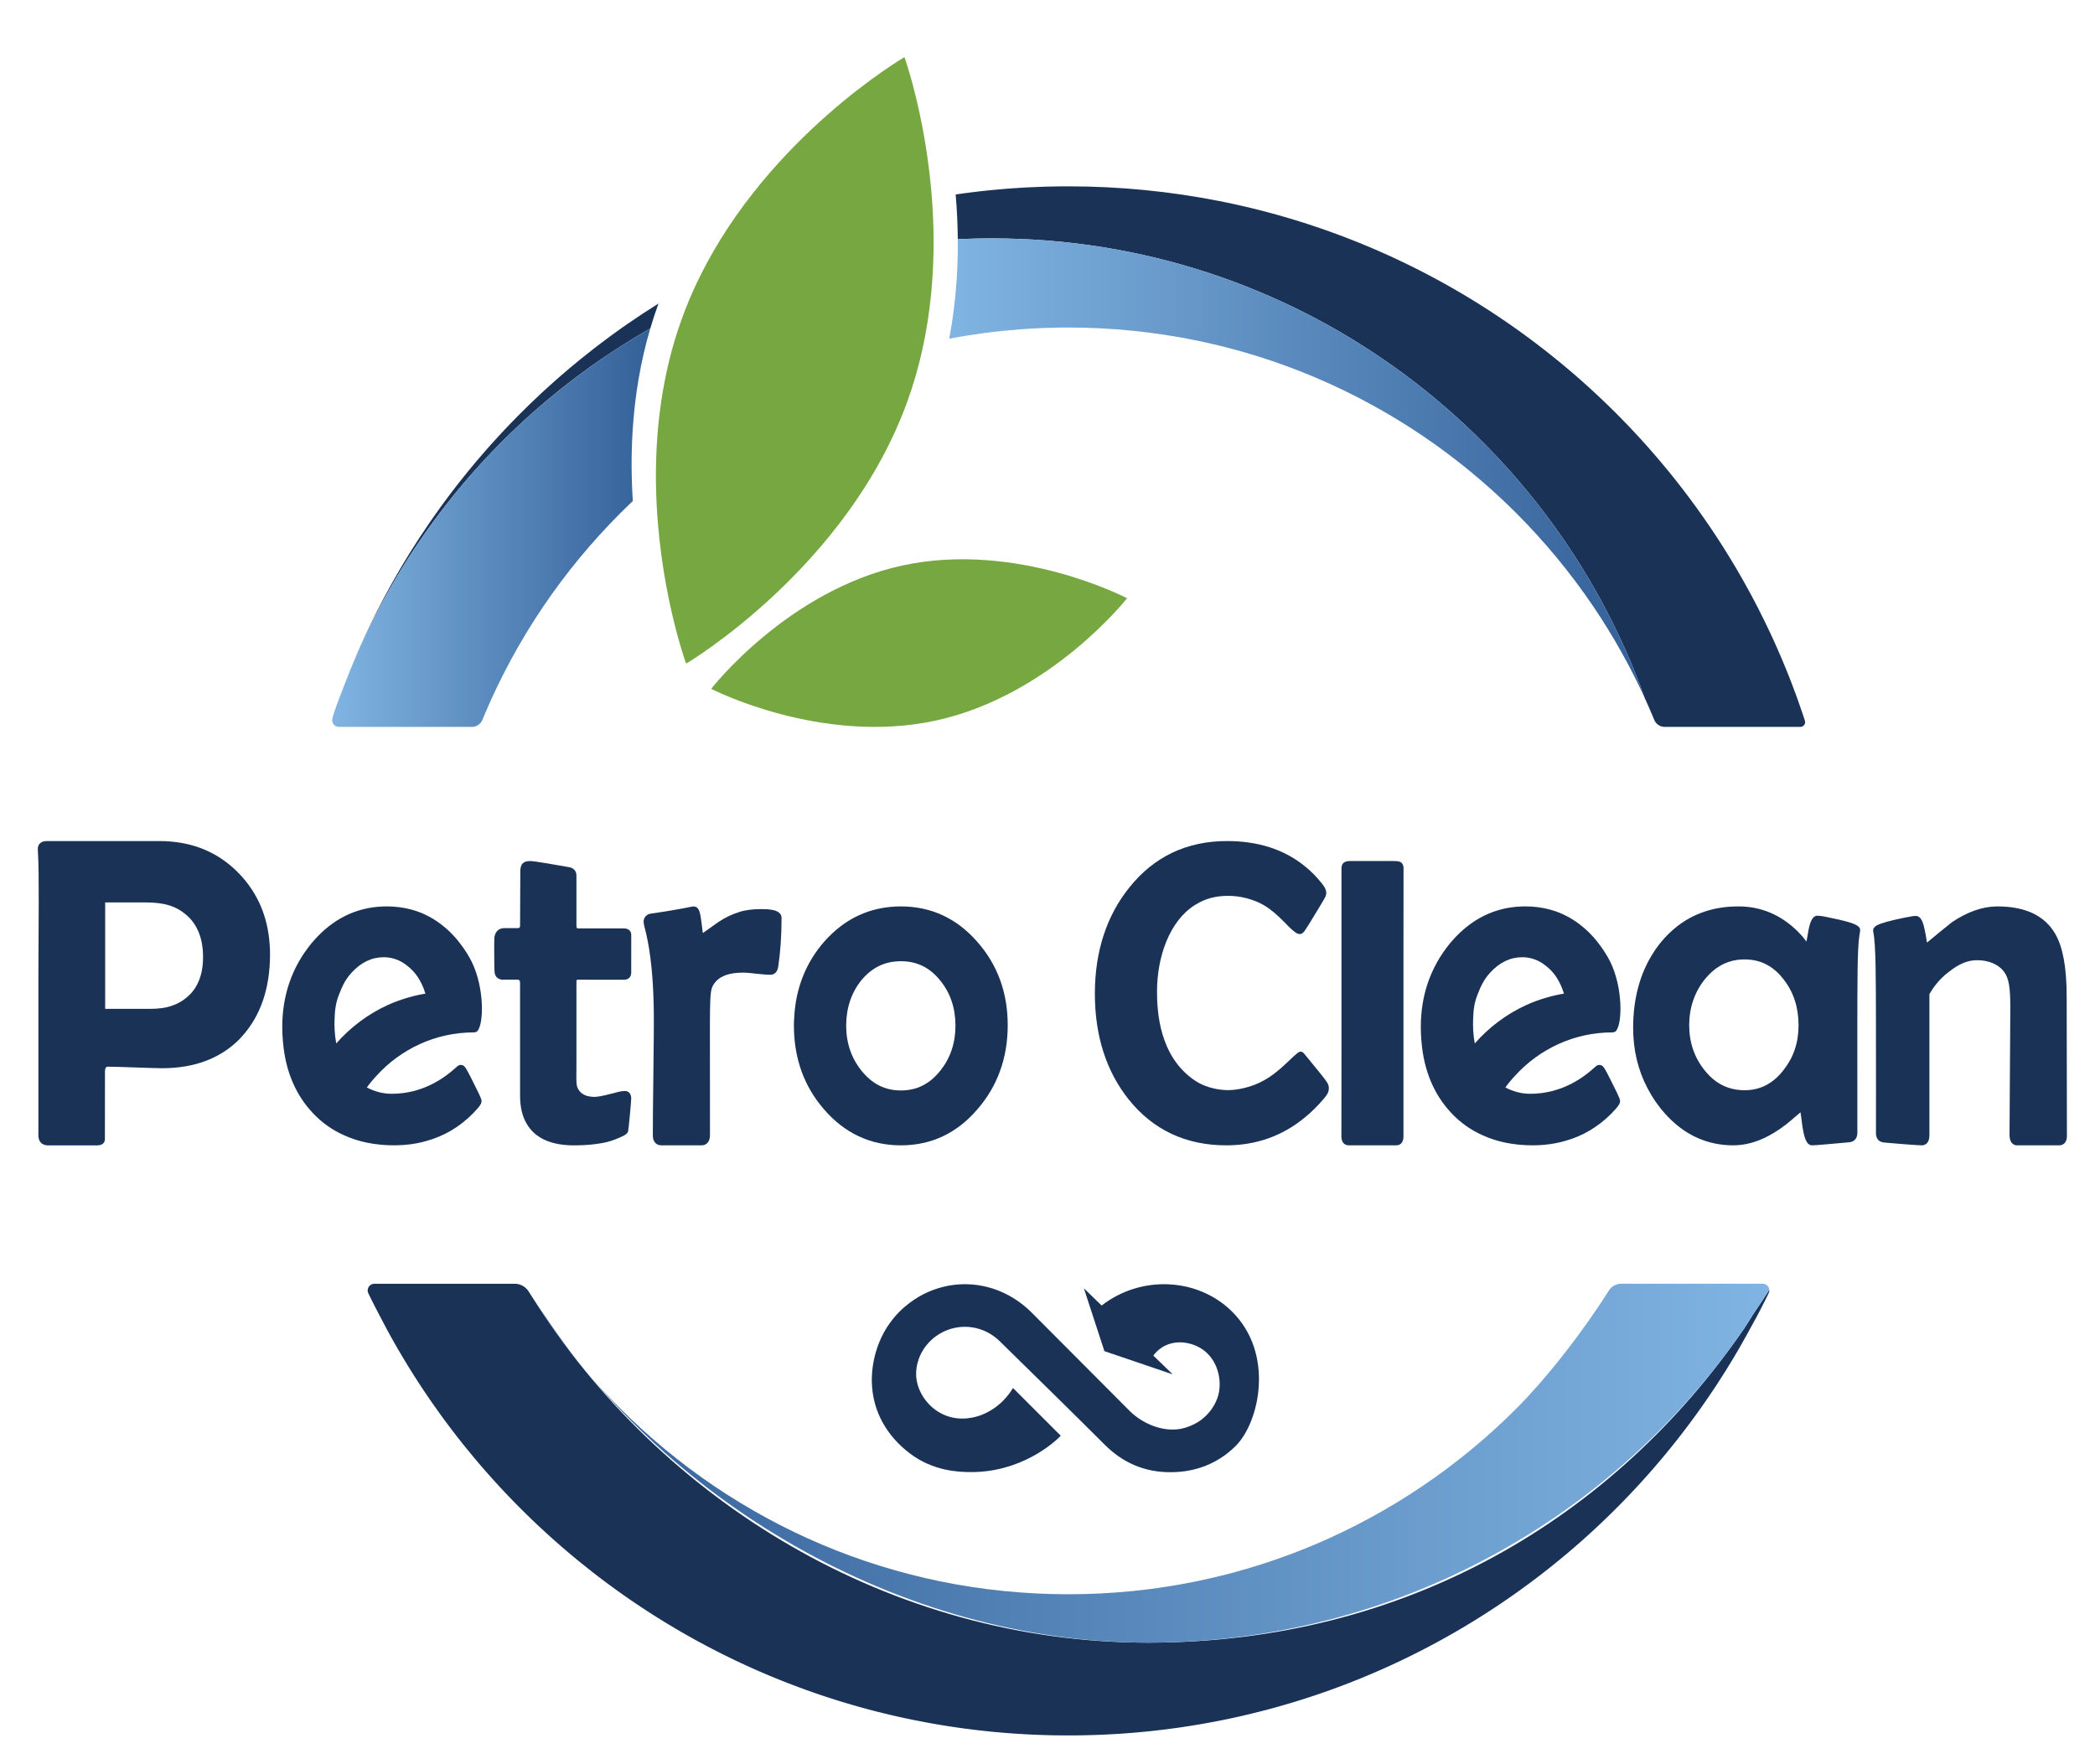
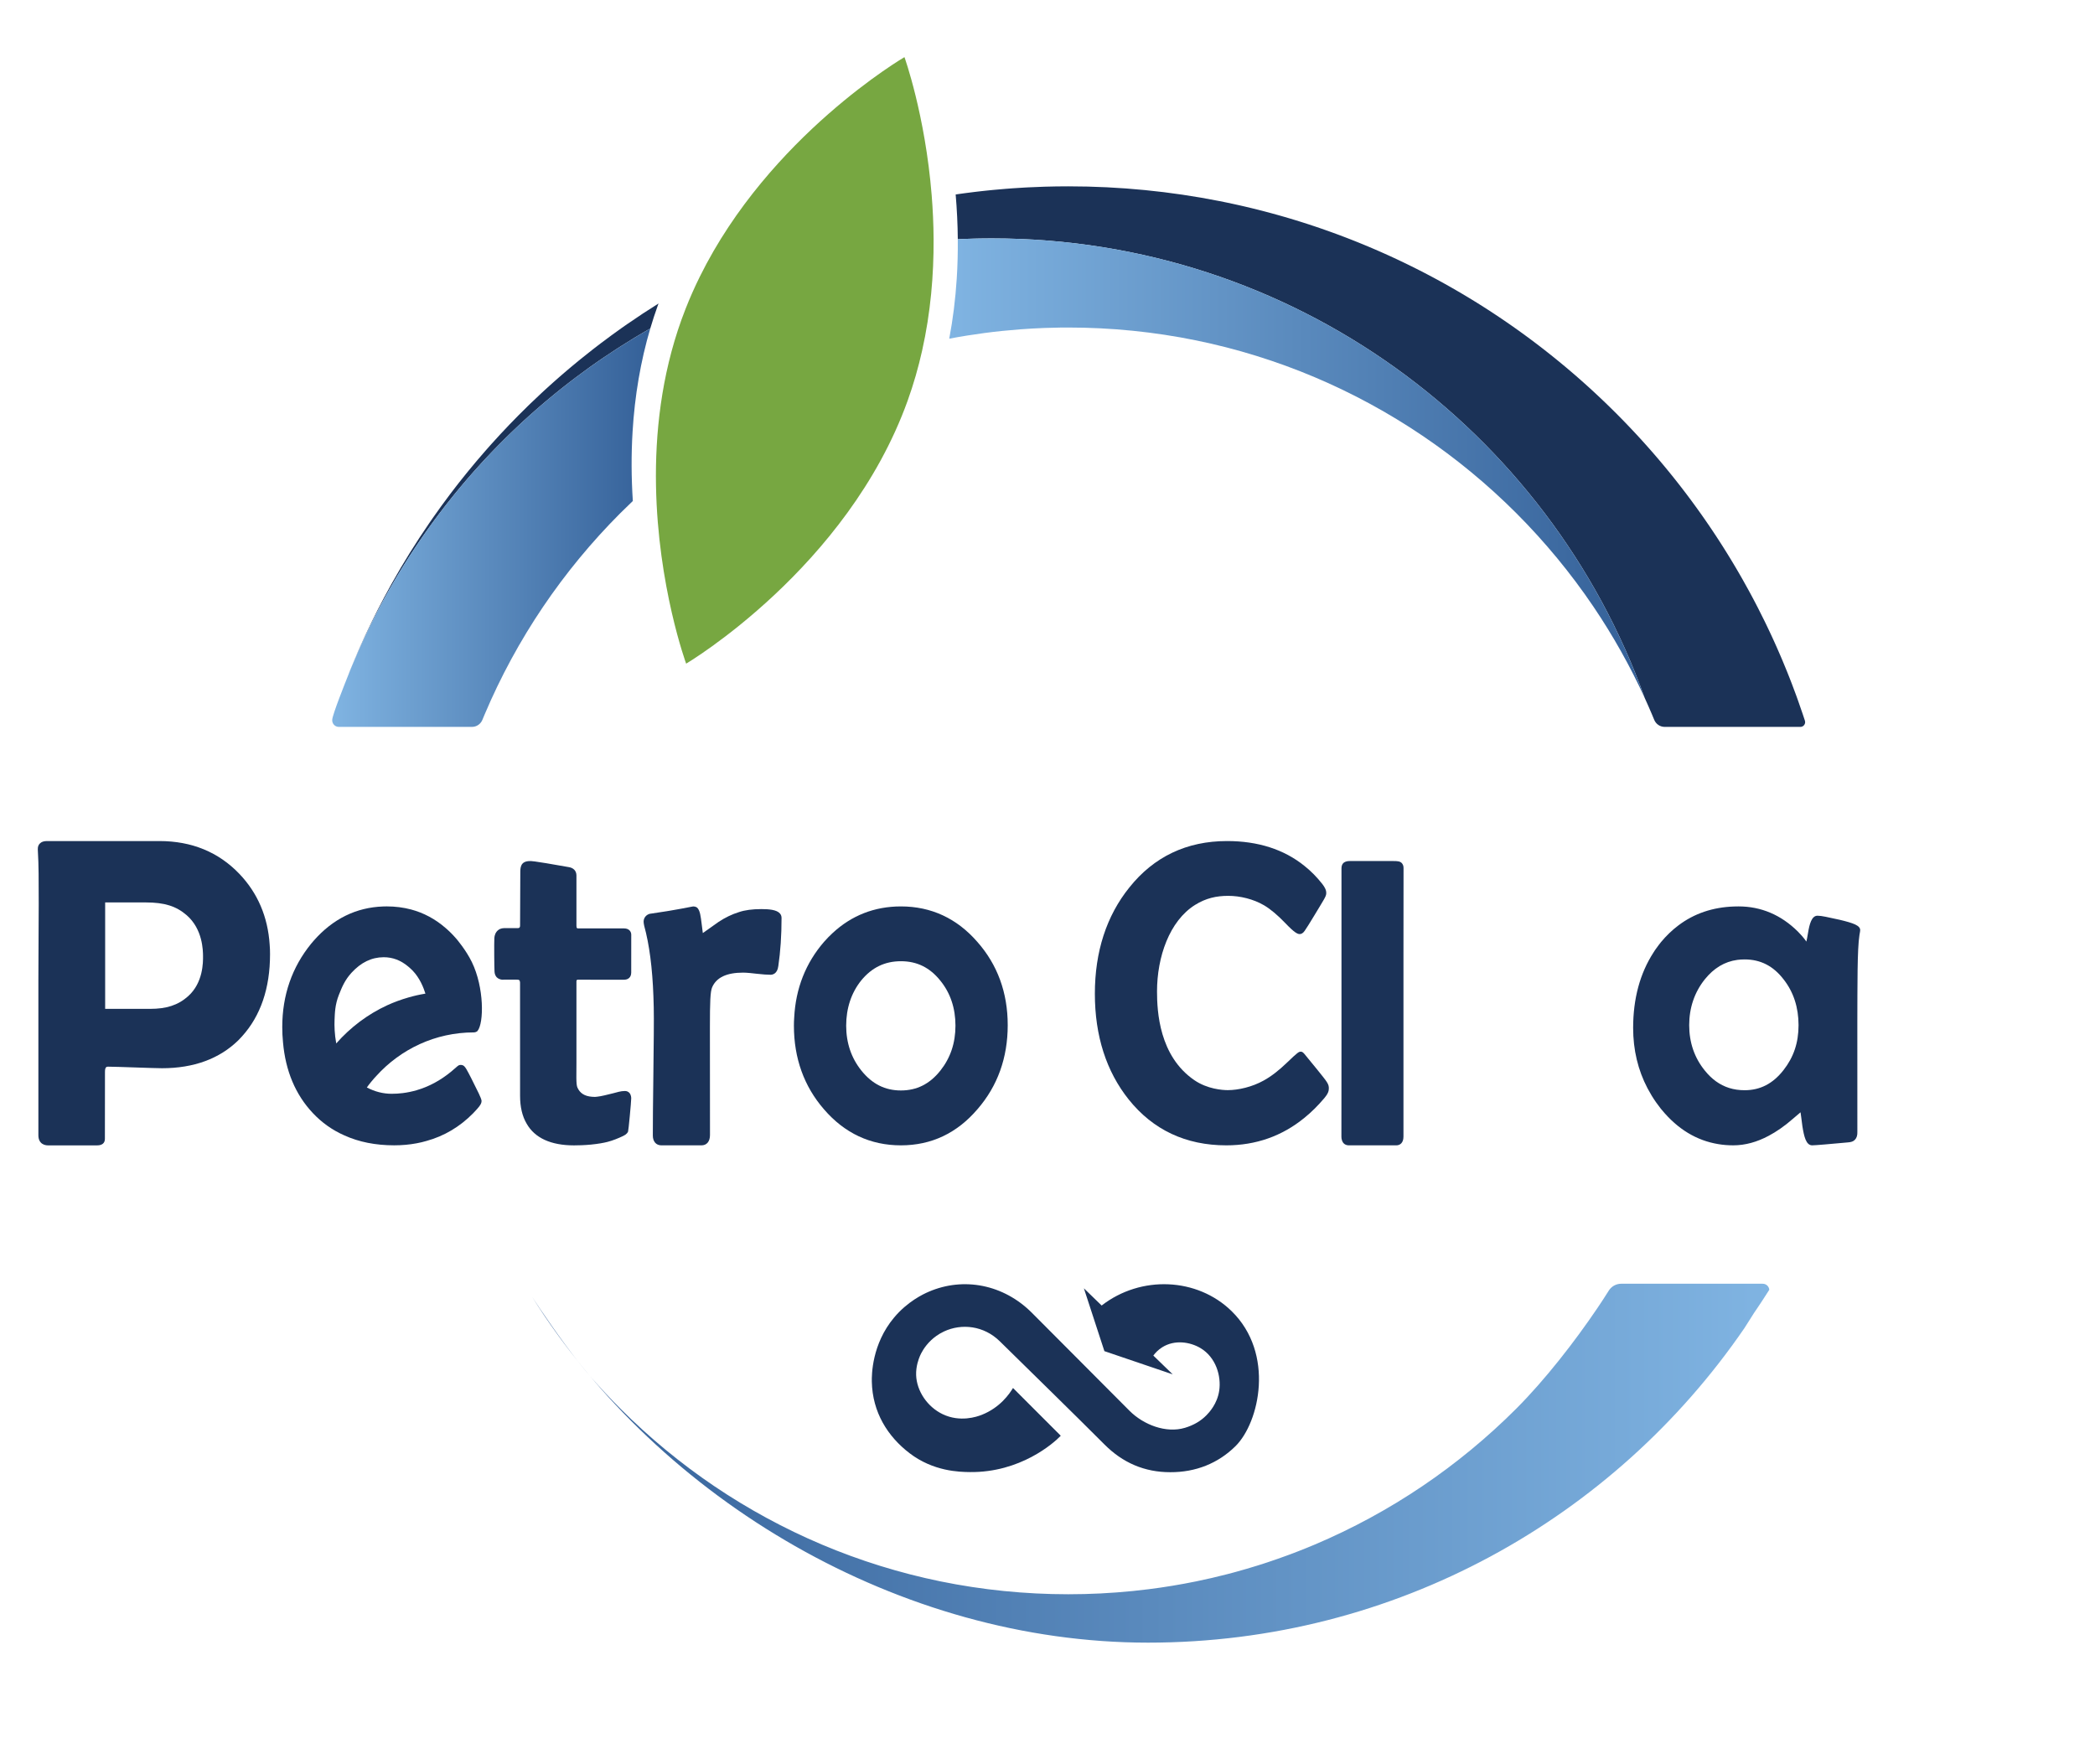
<svg xmlns="http://www.w3.org/2000/svg" xmlns:xlink="http://www.w3.org/1999/xlink" id="Layer_2" data-name="Layer 2" viewBox="0 0 3116.13 2624.24">
  <defs>
    <style>
      .cls-1 {
        filter: url(#drop-shadow-1);
      }

      .cls-2 {
        fill: url(#linear-gradient-3);
      }

      .cls-3 {
        fill: url(#linear-gradient-2);
      }

      .cls-4 {
        fill: #77a741;
      }

      .cls-5 {
        fill: url(#linear-gradient);
      }

      .cls-6 {
        fill: #1b3257;
      }

      .cls-7 {
        fill: #fff;
      }
    </style>
    <filter id="drop-shadow-1" x="-31.38" y="-28.46" width="3201.6" height="2709.6" filterUnits="userSpaceOnUse">
      <feOffset dx="11.34" dy="14.17" />
      <feGaussianBlur result="blur" stdDeviation="14.17" />
      <feFlood flood-color="#0f2436" flood-opacity=".5" />
      <feComposite in2="blur" operator="in" />
      <feComposite in="SourceGraphic" />
    </filter>
    <linearGradient id="linear-gradient" x1="482.78" y1="770.73" x2="955.88" y2="770.73" gradientUnits="userSpaceOnUse">
      <stop offset="0" stop-color="#80b4e2" />
      <stop offset="1" stop-color="#346098" />
    </linearGradient>
    <linearGradient id="linear-gradient-2" x1="1400.57" y1="682.12" x2="2434.97" y2="682.12" gradientUnits="userSpaceOnUse">
      <stop offset="0" stop-color="#80b4e2" />
      <stop offset="1" stop-color="#346098" />
    </linearGradient>
    <linearGradient id="linear-gradient-3" x1="2620.34" y1="2162.18" x2="780.25" y2="2162.18" xlink:href="#linear-gradient-2" />
  </defs>
  <g id="Layer_1-2" data-name="Layer 1">
    <g class="cls-1">
      <path class="cls-7" d="M2974.13,1279.18h-196.04c-68.58-601.41-579.23-1068.6-1199-1068.6-54.97,0-109.07,3.7-162.08,10.81-13.03-97.54-36.56-163.71-37.72-166.92l-19.61-54.47-50.01,29.16c-2.21,1.29-54.99,32.29-120.87,90.14-38.59,33.88-73.95,70.19-105.12,107.92-35.7,43.22-65.96,88.47-90.15,134.69-308.29,171.4-533.63,473.94-600.65,832.24H42.51c-23.48,0-42.51,19.03-42.51,42.51v450.38c0,23.48,19.03,42.51,42.51,42.51h370.52c137.57,515.21,607.49,894.69,1166.06,894.69s1028.49-379.48,1166.06-894.69h328.48c23.48,0,42.51-19.03,42.51-42.51v-265.87c0-78.43-63.58-142-142-142Z" />
      <path class="cls-6" d="M1820.42,1935.87c-50.91-49.64-134.5-53.64-193.15-8.21l-26.43-25.61,30.52,93.47,101.64,34.54-28.87-27.96c3.19-4.29,7.48-8.72,13.22-12.33,18.88-11.86,41.84-7.66,56.62,1.03,23.51,13.82,31.29,41.93,28.2,63.28-2.89,19.96-15.12,32.78-18.99,36.75-8.33,8.54-19.02,14.83-32.01,18.73-28.22,8.44-61.59-4.46-82.46-25.34-48.46-48.48-96.85-97.39-145.33-145.86-41.81-41.8-101.06-53.74-153.44-31.14-8.43,3.64-31.48,14.56-51.45,38.39-33.15,39.55-33.27,85.38-33.07,95.25.9,45.56,23.61,81.58,56.1,106.43,35.58,27.21,74.16,27.93,89.9,28.1,74.63.82,124.22-42.67,135.02-54.04-23.68-23.68-47.35-47.35-71.03-71.03-5.14,8.5-19,29.05-46.49,39.94-7.31,2.9-32.26,11.41-58.17-.99-22.85-10.93-38.6-34.54-39.43-58.06-.46-13.31,3.93-24.53,5.72-28.66,1.42-3.27,6.21-13.58,16.69-23.41,3.94-3.69,10.3-8.81,19.02-12.89,26.28-12.28,59.27-8.72,83.01,14.6,49.63,48.77,106.72,104.48,155.92,153.7,26.93,26.95,59.31,41.07,97.61,41.02,37.82.16,71.08-13.09,97.02-38.69,35.62-35.16,58.87-137.89-5.89-201.03Z" />
      <path class="cls-6" d="M389.77,1390.98v-.1c-2.72-41.43-17.83-76.66-44.9-105.08-30.99-32.51-71-48.98-119.06-48.98H58.47c-4.68,0-8.15,1.15-10.55,3.67-1.52,1.47-3.26,4.19-3.04,8.81l.22,4.72c2.07,31.15.76,109.49.65,188.56v231.77c0,13.95,10.87,15.1,14.02,15.1h73.61c6.85,0,11.31-3.15,11.31-9.65,0-11.12.11-88.72.11-99.73,0-7.66,2.72-7.66,4.78-7.66,12.07,0,67.85,2.31,80.03,2.31,47.19,0,85.46-14.05,113.62-41.64,1.85-1.89,3.7-3.78,5.44-5.77,27.62-30.52,41.64-71.52,41.64-122.07,0-4.82-.11-9.65-.54-14.26ZM268.28,1467.78c-14.98,13.32-32.4,18.64-56.36,18.64-45.25,0-66.85,0-66.85,0,0,0,0-76.06,0-80.02v-78.29h60.19c28.32,0,45.48,5.6,60.85,18.82,24.16,20.78,24.45,52.7,24.53,60.96.08,9.03.37,39.68-22.36,59.89Z" />
      <path class="cls-6" d="M1151.14,1351.25c0,26.03-1.63,50.08-4.79,71.42-1.41,11.73-8.59,13.02-11.63,13.02-4.67,0-11.63-.47-20.77-1.52-3.59-.47-6.85-.82-9.78-1.06-4.13-.35-7.5-.59-10.11-.59-24.57,0-39.69,7.15-46.1,21.7-2.82,6.45-3.37,21.46-3.37,60.04,0,0,.11,146.66.11,159.8,0,9.62-4.78,15.36-12.72,15.36h-59.58c-7.83,0-12.72-5.63-12.72-14.66,0-19,.22-49.09.76-87.44.11-11.02.32-21.34.32-30.84.33-23.22.44-41.75.44-55.35,0-11.61-.22-22.75-.65-33.42-1.52-42.1-6.09-77.28-13.7-104.84-.54-2.7-.87-4.46-.87-5.98,0-5.16,2.83-9.38,7.61-11.37l1.41-.47c8.26-1.17,16.74-2.46,25.33-3.87,1.85-.35,3.7-.59,5.65-.94,11.09-1.88,21.96-3.87,32.51-5.98.87-.23,2.28-.35,3.92.12,1.3.35,2.28.82,2.94,1.29,4.67,3.99,5.55,13.37,6.96,24.28.98,7.62,1.31,10.79,1.74,13.72l23.16-16.42c10-6.68,20.33-11.61,30.66-14.78,8.59-2.93,19.79-4.46,33.16-4.46,11.31,0,22.83.94,27.62,6.45,1.63,1.76,2.5,3.99,2.5,6.8Z" />
      <path class="cls-6" d="M1442.33,1386.76c-30.44-35-68.71-52.72-113.62-52.72-39.14,0-73.39,13.32-101.88,39.85-4.24,3.95-8.48,8.24-12.51,12.87-27.18,31.38-42.18,69.2-44.36,112.66-.32,3.95-.43,7.9-.43,11.97,0,48.43,15.11,90.42,44.79,124.52,30.55,35.45,68.93,53.51,114.38,53.51s83.5-18.17,113.95-53.85c29.79-34.32,44.91-76.43,44.91-124.86s-15.22-89.97-45.23-123.95ZM1387.31,1578.33c-15.77,19.87-35.01,29.46-58.61,29.46s-42.73-9.6-58.71-29.46c-15.11-18.74-22.72-41.32-22.72-66.94s7.5-48.77,22.4-67.28c15.76-19.19,35.12-28.56,59.04-28.56s43.06,9.48,58.61,28.9c14.89,18.29,22.5,40.87,22.5,66.94s-7.61,48.2-22.5,66.94Z" />
      <path class="cls-6" d="M1965.16,1605.7c-.2,3.38-1.04,6.84-6.75,13.58-9.38,11.07-19.15,20.83-29.64,29.28-33.27,27.17-72.18,40.85-116.13,40.85-60.08,0-108.87-22.94-145.06-68.12-33.47-41.86-50.4-94.89-50.4-157.37s17.24-115.81,51.31-158.08c36.49-45.78,85.38-69.03,145.26-69.03,46.07,0,84.67,12.38,115.12,36.93,9.78,7.75,18.65,16.8,26.71,27.07,3.93,5.23,6.08,9.32,5.72,14.26-.32,4.42-3.16,8.25-17.25,31.67-7.92,13.16-11.88,19.34-14.82,23.64-2.68,3.92-5.4,4.79-7.32,4.79-3.02,0-7.16-1.31-21.57-16.4-11.19-11.67-21.78-20.63-31.45-26.36-16.03-9.36-35.72-14.09-53.33-14.09s-33.28,3.46-49.24,13.42c-38.44,23.99-56.69,77.81-56.69,128.77,0,29.72,3.22,96.16,55.49,131.95,19.41,13.29,41.79,14.84,49.84,14.84,15.49,0,36.19-4.73,53.12-14.19,11.29-6.14,22.93-15.24,34.78-26.66,16.22-15.65,17.84-16.3,20.26-16.3,1.51,0,2.81-.16,5.65,3.22,6.35,7.58,13.01,15.72,19.04,23.26,14.88,18.61,17.81,21.43,17.35,29.07Z" />
      <path class="cls-6" d="M2076.3,1277.53s0,35.58-.11,129.41v269.53c0,9.57-5.44,12.94-10.55,12.94h-70.67c-4.46,0-8.92-2.17-10.44-8.15-.44-1.41-.65-2.94-.65-4.78,0-9.68,0-71.43.11-146.02-.11-49.91,0-105.68,0-155.37v-97.48c0-3.18.72-5.61,2.11-7.31,2.34-2.88,6.12-3.75,9.96-3.75h65.35c6.09,0,9.68.33,12.28,3.04,1.3,1.41,2.83,3.91,2.61,7.94Z" />
      <path class="cls-6" d="M2724.08,1353.72c-.22,0-.32-.11-.54-.11-16.09-3.49-25.33-5.74-31.53-5.74-8.7,0-11.96,12.48-14.13,25.98-.98,5.74-1.74,9.78-2.39,12.48-4.48-6.36-8.78-11-12.72-14.96-25.01-24.74-54.69-37.34-88.28-37.34-2.07,0-4.13,0-6.2.11-31.97,1.01-59.8,10.46-83.28,28.23-9.24,6.97-17.83,15.18-25.66,24.63-2.39,2.92-4.57,5.85-6.74,8.88-1.63,2.14-3.15,4.39-4.57,6.75-20.01,30.93-30.23,68.6-30.23,112.12,0,32.73,7.18,62.75,21.42,89.86,3.81,7.2,8.05,14.28,12.83,21.03,2.29,3.15,4.57,6.3,6.96,9.33.54.67,1.09,1.35,1.63,1.91,23.49,28.45,51.54,45.43,83.83,50.72,7.29,1.24,14.79,1.8,22.4,1.8,17.4,0,35.12-4.84,52.52-14.17,11.09-5.85,23.17-14.04,35.89-25.17,5.65-4.84,8.82-7.6,11.51-9.8.87,4.61,1.34,11.13,2.76,20.69,2.39,14.73,5.22,28.45,14.57,28.45,4.67,0,30.12-2.25,44.58-3.6,4.02-.34,7.17-.67,8.8-.79,4.35-.34,7.72-1.24,10.22-3.94,2.61-2.7,3.8-6.63,3.59-11.81,0,0-.14-85.13-.04-162.62.22-55.33-.22-108.86,3.15-130,.87-4.72,1.09-6.3,1.09-7.31,0-6.75-9.13-10.35-31.42-15.63ZM2641.56,1577.4c-15.76,20.24-34.68,30.03-57.95,30.03-8.26,0-15.87-1.12-23.05-3.37-13.81-4.39-25.77-12.93-36.21-25.98-15.33-18.89-23.16-41.61-23.16-67.36s7.83-48.92,23.16-68.15c13.48-16.76,29.46-26.43,48.49-29.01,3.48-.45,7.07-.67,10.76-.67,23.81,0,42.84,9.78,58.28,30.03,14.57,18.67,21.96,41.5,21.96,67.81s-7.5,47.8-22.29,66.69Z" />
-       <path class="cls-6" d="M3062.67,1468.67c0-43.33-5.54-73.96-16.96-93.76-15.66-27.14-44.58-40.88-86.11-40.88-21.63,0-44.25,7.8-67.63,23.53-14.57,11.65-26.96,21.78-37.07,30.28-.52-4.29-3.32-19.46-4.68-24.52-1.53-5.63-3.87-12.87-9.4-14.71-1.82-.61-4.17-.47-6.84-.11-6.74,1.07-18.11,3.24-28.48,5.74-7.56,1.81-14.32,3.64-18.88,5.27-.46.16-1.66.6-3.17,1.24-2.35.98-5.87,2.72-7.6,5.34-1.28,2.09-1.28,3.44-.69,6.93,3.81,17.59,3.7,74.06,3.81,132.99.22,76.99.02,152.24.02,162.61,0,2.94-.06,5.51.82,8.15,1.5,4.46,4.58,7.75,11.63,8.49,2.27.24,48.78,4.17,55.63,4.17,5.55,0,11.42-3.73,11.42-14.56v-210.37c4.67-8.27,13.26-20.85,27.29-31.91,10-7.69,24.68-19.1,45.12-18.52,4.67.12,25.98.7,38.49,17,7.39,9.67,9.46,23.99,9.46,52.99,0,9.43-1.19,177.99-1.19,189.41,0,14.91,8.48,15.96,11.09,15.96h62.41c7.28,0,11.85-5.12,11.85-13.51,0-15.61-.33-200.01-.33-207.23Z" />
      <path class="cls-6" d="M927.52,1619.87c0,5-4.02,47.73-4.68,49.14-1.87,4.04-5.84,5.75-8.59,7.07-5.2,2.5-14.26,6.28-22.06,8.23-5.8,1.45-13.74,2.93-24.8,4.01-9.53.93-19.19,1.14-24.93,1.14-34.25,0-58.28-10.87-70.46-32.29-6.52-10.98-9.78-24.9-9.78-41.53,0,0-.01-168.08-.03-168.46-.23-3.82-1.66-4.21-5.04-4.22-.83,0-14.38.02-21.99.02-1.85-.22-5.22-.98-7.72-3.59-.44-.44-.76-.98-1.09-1.41-1.96-2.83-2.06-6.09-2.17-7.72-.33-4.78-.65-42.19-.22-49.36.22-3.7,1.85-8.81,5.87-11.74,1.52-1.3,4.02-2.28,5.55-2.5.87-.22,1.96-.33,3.04-.33h20.28c3.04,0,3.53-1.75,3.53-3.68,0-10.12.33-69.93.33-78.72,0-7.29,0-17.32,14.35-17.32,1.2,0,.11-1.3,57.41,8.92,7.28.98,11.74,5.65,11.74,12.5v74.71c0,4.02,1.09,4.02,3.15,4.02h67.61c7.94,0,10.76,5.11,10.76,9.35,0,2.83-.04,53.16-.04,56.42,0,2.72-.89,10.55-11.01,10.55,0,0-55.34.1-68.14-.06-1.61,0-2.33.67-2.33,2.24v120.69c0,9.79-.11,17.4-.11,23.16.11,7.39.44,11.96,1.63,14.46,3.7,8.26,10.55,12.72,21.53,13.59,1.41.11,2.93.22,4.46.22,0,0,1.77-.06,3.56-.35,6.13-.62,14.54-2.88,23.53-5.07,5.49-1.33,11.03-3.39,17.64-3.39,1.52,0,9.24.54,9.24,11.31Z" />
-       <path class="cls-6" d="M2382.97,1589.41c-6.2-11.94-9.03-18.08-12.83-19.2-.76-.22-3.13-.96-5.55.11-.61.27-1.64,1.07-1.96,1.34-3.15,2.68-6.3,5.36-9.46,8.15-16.09,13.17-33.16,22.32-51.21,27.57-6.85,2.01-13.81,3.46-20.99,4.35-5.33.67-10.76,1-16.31,1-12.83,0-25.12-3.24-36.86-9.38,1.96-2.79,4.13-5.69,6.41-8.37,1.41-1.67,2.72-3.35,4.24-5.02,1.19-1.34,2.28-2.57,3.48-3.8,36.1-39.85,87.74-64.74,145.04-64.74,2.22-.02,4.5-1.03,5.43-2.16,9.63-11.61,10.09-64.53-8.44-102.49-8.77-17.97-22.44-33.9-23.09-34.65-5.11-5.92-10.55-11.38-16.2-16.18-15.22-13.17-32.29-22.32-51.1-27.35-11.42-3.01-23.49-4.58-36.21-4.58-1.85,0-3.59,0-5.33.11-40.01,1.34-74.7,18.42-103.07,50.67-1.31,1.45-2.61,3.01-3.92,4.58-28.59,35.05-43.06,76.79-43.06,124,0,7.81.33,15.29,1.09,22.66,3.7,42.64,18.59,77.91,44.14,105.14,13.48,14.4,29.36,25.67,47.19,33.48,21.64,9.82,46.43,14.73,74.04,14.73,11.63,0,22.72-1,33.38-3.01,5-.89,9.9-2.12,14.57-3.46,26.42-7.26,49.69-21.09,69.59-41.3,2.07-2.12,4.02-4.24,5.98-6.47,4.68-5.25,6.42-8.37,6.42-11.38v-.67c-.33-3.91-6.42-15.74-12.51-27.79-.98-2.01-1.96-4.02-2.93-5.92ZM2182.26,1537.84c-2.61-14.29-2.82-26.34-2.5-34.93.44-9.38.44-22.32,6.52-37.5,4.57-11.5,8.81-21.88,18.7-32.7,14.13-15.4,29.79-22.99,47.73-23.1h.22c13.16,0,25.12,4.46,36.1,13.62.55.46,3.7,2.97,6.85,6.25,10.87,11.29,16.42,25.82,19.03,34.27-8.7,1.45-17.29,3.35-25.55,5.8-10.76,3.12-21.2,6.92-31.21,11.5-29.03,13.39-54.8,32.81-75.89,56.81Z" />
      <path class="cls-6" d="M689.49,1589.41c-6.2-11.94-9.03-18.08-12.83-19.2-.76-.22-3.13-.96-5.55.11-.61.27-1.64,1.07-1.96,1.34-3.15,2.68-6.3,5.36-9.46,8.15-16.09,13.17-33.16,22.32-51.21,27.57-6.85,2.01-13.81,3.46-20.99,4.35-5.33.67-10.76,1-16.31,1-12.83,0-25.12-3.24-36.86-9.38,1.96-2.79,4.13-5.69,6.41-8.37,1.41-1.67,2.72-3.35,4.24-5.02,1.19-1.34,2.28-2.57,3.48-3.8,36.1-39.85,87.74-64.74,145.04-64.74,2.22-.02,4.5-1.03,5.43-2.16,9.63-11.61,10.09-64.53-8.44-102.49-8.77-17.97-22.44-33.9-23.09-34.65-5.11-5.92-10.55-11.38-16.2-16.18-15.22-13.17-32.29-22.32-51.1-27.35-11.42-3.01-23.49-4.58-36.21-4.58-1.85,0-3.59,0-5.33.11-40.01,1.34-74.7,18.42-103.07,50.67-1.31,1.45-2.61,3.01-3.92,4.58-28.59,35.05-43.06,76.79-43.06,124,0,7.81.33,15.29,1.09,22.66,3.7,42.64,18.59,77.91,44.14,105.14,13.48,14.4,29.36,25.67,47.19,33.48,21.64,9.82,46.43,14.73,74.04,14.73,11.63,0,22.72-1,33.38-3.01,5-.89,9.9-2.12,14.57-3.46,26.42-7.26,49.69-21.09,69.59-41.3,2.07-2.12,4.02-4.24,5.98-6.47,4.68-5.25,6.42-8.37,6.42-11.38v-.67c-.33-3.91-6.42-15.74-12.51-27.79-.98-2.01-1.96-4.02-2.93-5.92ZM488.78,1537.84c-2.61-14.29-2.82-26.34-2.5-34.93.44-9.38.44-22.32,6.52-37.5,4.57-11.5,8.81-21.88,18.7-32.7,14.13-15.4,29.79-22.99,47.73-23.1h.22c13.16,0,25.12,4.46,36.1,13.62.55.46,3.7,2.97,6.85,6.25,10.87,11.29,16.42,25.82,19.03,34.27-8.7,1.45-17.29,3.35-25.55,5.8-10.76,3.12-21.2,6.92-31.21,11.5-29.03,13.39-54.8,32.81-75.89,56.81Z" />
-       <path class="cls-4" d="M1665.07,875.65s-113.52,144.7-284.33,181.91c-170.81,37.21-334.24-47.16-334.24-47.16,0,0,113.2-146.16,284.01-183.37,170.81-37.22,334.55,48.62,334.55,48.62Z" />
      <g>
        <path class="cls-6" d="M922.23,467.49c15.06-10.44,30.37-20.52,45.94-30.24-.44,1.17-.86,2.33-1.28,3.5-3.97,11.04-7.64,22.28-11.01,33.69-1.7.96-3.4,1.93-5.09,2.91-1.15.66-2.29,1.32-3.44,1.99-1.45.84-2.89,1.68-4.33,2.53-2.17,1.27-4.33,2.55-6.48,3.84-2.03,1.21-4.06,2.44-6.08,3.66-14.99,9.1-29.73,18.57-44.2,28.4-2.21,1.5-4.42,3.01-6.62,4.53-1.3.9-2.61,1.8-3.91,2.71-1.44,1-2.87,2-4.3,3.02-.73.51-1.46,1.02-2.18,1.54-.89.63-1.78,1.26-2.66,1.89-1.18.84-2.35,1.67-3.51,2.52-6.15,4.42-12.24,8.9-18.27,13.46-1.04.77-2.08,1.55-3.11,2.36-1.71,1.28-3.42,2.59-5.11,3.9-1.12.85-2.23,1.71-3.35,2.59-1.42,1.09-2.84,2.2-4.25,3.32-1.85,1.44-3.7,2.9-5.54,4.36-.43.34-.86.68-1.29,1.04-2.04,1.62-4.08,3.26-6.11,4.91-.78.63-1.57,1.26-2.35,1.91-1.41,1.14-2.82,2.3-4.22,3.47-1.19.96-2.38,1.94-3.56,2.94-1.42,1.17-2.84,2.35-4.25,3.55-.62.51-1.24,1.04-1.86,1.57-.61.5-1.21,1.02-1.81,1.54-.24.19-.47.39-.71.6-1.11.93-2.22,1.88-3.33,2.84-.19.15-.37.31-.56.48-.88.75-1.76,1.51-2.64,2.27-.01,0-.03.02-.04.04-1.65,1.42-3.29,2.84-4.92,4.29-.82.7-1.64,1.42-2.45,2.14-1.47,1.29-2.94,2.59-4.4,3.91-1.05.92-2.1,1.86-3.14,2.8-1.67,1.49-3.33,3-4.98,4.52-.1.07-.19.16-.28.25-.73.65-1.45,1.31-2.17,1.98-.01,0-.02.01-.03.02-1.42,1.3-2.83,2.6-4.24,3.92-1.23,1.12-2.46,2.27-3.68,3.42-1.03.95-2.04,1.91-3.06,2.88-1.35,1.26-2.69,2.53-4.03,3.82-1.32,1.25-2.64,2.51-3.95,3.79-.16.14-.31.29-.47.46-.85.8-1.7,1.62-2.54,2.45-1.88,1.81-3.75,3.65-5.61,5.49-.63.62-1.26,1.25-1.89,1.87-1.83,1.81-3.65,3.62-5.46,5.46-.64.64-1.28,1.28-1.91,1.93-.1.09-.2.19-.28.29-.32.31-.63.62-.94.94-.11.11-.22.21-.32.32-.2.21-.41.42-.61.63-.88.88-1.75,1.77-2.61,2.66-.87.89-1.74,1.78-2.59,2.67-.08.07-.15.14-.2.21-1.59,1.63-3.17,3.27-4.74,4.92-.28.29-.56.58-.83.87-1.62,1.69-3.22,3.39-4.81,5.09-.88.92-1.75,1.85-2.61,2.78-.92.98-1.84,1.96-2.74,2.95-.79.84-1.57,1.68-2.34,2.53-.67.72-1.32,1.44-1.98,2.16-3.33,3.63-6.63,7.29-9.89,10.97-1.06,1.19-2.12,2.37-3.16,3.57-1.7,1.92-3.39,3.85-5.07,5.79-.66.75-1.3,1.5-1.95,2.26t-.01.01c-1.46,1.68-2.91,3.38-4.35,5.08-.44.52-.88,1.04-1.32,1.56-.23.25-.44.51-.65.76-1.25,1.47-2.5,2.95-3.72,4.43-.92,1.08-1.83,2.17-2.72,3.26-.97,1.16-1.93,2.32-2.88,3.49-1.17,1.4-2.33,2.81-3.47,4.23-.96,1.18-1.92,2.36-2.87,3.55-3.29,4.07-6.54,8.16-9.76,12.28-1.12,1.44-2.23,2.87-3.34,4.31-2.41,3.09-4.78,6.2-7.13,9.33-.59.77-1.17,1.55-1.75,2.33-.33.43-.65.85-.96,1.28-1.08,1.43-2.15,2.86-3.2,4.29l-1.35,1.83c-1.14,1.53-2.27,3.07-3.38,4.62-.98,1.33-1.95,2.67-2.92,4.01,0,.02-.03.04-.04.06-1.56,2.15-3.1,4.31-4.63,6.48-.64.89-1.27,1.78-1.9,2.68-.84,1.19-1.68,2.39-2.52,3.59-1.58,2.26-3.15,4.52-4.7,6.79-1.38,2.01-2.75,4.02-4.11,6.04-.25.35-.49.7-.72,1.06-1.23,1.81-2.45,3.63-3.65,5.45-.39.58-.78,1.16-1.15,1.74-1.67,2.51-3.33,5.03-4.97,7.57-1.65,2.53-3.28,5.08-4.91,7.63-.66,1.04-1.32,2.08-1.98,3.12-1.14,1.81-2.28,3.62-3.41,5.43-.19.29-.37.59-.55.88-1.02,1.65-2.04,3.3-3.06,4.95-1.45,2.36-2.9,4.73-4.33,7.11-1.13,1.88-2.26,3.77-3.38,5.66-.81,1.34-1.6,2.69-2.4,4.04-2.69,4.58-5.35,9.18-7.98,13.81-.49.87-.99,1.74-1.47,2.61-5.02,8.9-9.91,17.88-14.67,26.94-.77,1.47-1.54,2.94-2.31,4.42-.88,1.7-1.76,3.4-2.63,5.1-.76,1.5-1.53,2.99-2.28,4.49-1.14,2.25-2.27,4.5-3.38,6.75-.38.76-.76,1.51-1.13,2.27-.79,1.59-1.57,3.19-2.35,4.78-.75,1.57-1.51,3.15-2.27,4.72-2.6,5.38-5.14,10.79-7.63,16.23-1.44,3.14-2.87,6.29-4.28,9.45-3.66,8.17-7.21,16.39-10.65,24.67-.66,1.57-1.31,3.14-1.95,4.72-1.22,2.95-2.41,5.91-3.59,8.87l2.24-5.79c2.29-5.65,4.63-11.28,7-16.89,1.23-2.91,2.47-5.81,3.72-8.7.92-2.12,1.84-4.23,2.77-6.33.73-1.65,1.45-3.29,2.18-4.93,1.49-3.34,3-6.67,4.52-10,.76-1.66,1.52-3.32,2.29-4.97,1.4-3.03,2.82-6.05,4.24-9.06,4.24-8.94,8.59-17.82,13.05-26.63.62-1.23,1.24-2.45,1.87-3.67,5.8-11.36,11.78-22.61,17.94-33.74.88-1.6,1.76-3.18,2.65-4.77,17.15-30.67,35.67-60.47,55.47-89.32,1.7-2.49,3.42-4.97,5.14-7.44,8.29-11.88,16.79-23.59,25.5-35.12.74-.99,1.48-1.97,2.23-2.95,2.54-3.34,5.09-6.66,7.66-9.96.67-.87,1.35-1.74,2.03-2.61.74-.94,1.48-1.89,2.22-2.83,3.38-4.3,6.8-8.58,10.24-12.82,1.14-1.42,2.3-2.83,3.45-4.24,3.46-4.24,6.96-8.45,10.48-12.63,1.17-1.39,2.35-2.78,3.53-4.17,3.54-4.17,7.11-8.31,10.71-12.42,1.14-1.31,2.28-2.6,3.43-3.9.79-.9,1.58-1.8,2.38-2.69,1.19-1.35,2.4-2.7,3.6-4.04,17.52-19.54,35.69-38.48,54.49-56.77,1.01-.99,2.03-1.98,3.05-2.96,5.53-5.35,11.11-10.64,16.75-15.87,1.04-.97,2.09-1.94,3.14-2.91.82-.76,1.65-1.52,2.48-2.27,1.33-1.22,2.66-2.44,4-3.65,1.4-1.28,2.82-2.56,4.23-3.82,1.27-1.15,2.54-2.29,3.82-3.42,1.34-1.2,2.69-2.4,4.05-3.59,1.71-1.52,3.43-3.03,5.15-4.53,1-.87,2-1.74,3-2.6,1.71-1.49,3.43-2.97,5.15-4.44,1.02-.87,2.04-1.74,3.07-2.61,1.37-1.17,2.75-2.34,4.13-3.5,1.39-1.16,2.77-2.32,4.16-3.48,2.79-2.34,5.6-4.65,8.42-6.96,1.37-1.12,2.75-2.24,4.13-3.36,5.61-4.55,11.27-9.05,16.97-13.49,2.85-2.22,5.71-4.43,8.58-6.63,1.43-1.09,2.87-2.19,4.31-3.28,5.36-4.06,10.76-8.08,16.19-12.04,4.79-3.5,9.61-6.97,14.45-10.39,1.48-1.04,2.96-2.08,4.44-3.12,1.48-1.04,2.96-2.07,4.45-3.1Z" />
        <path class="cls-6" d="M2666.54,1067.02h-201.79c-6.81,0-12.92-4.11-15.53-10.39-.01-.01-.01-.03-.02-.04-1.12-2.73-2.25-5.45-3.4-8.16-3.48-8.23-7.09-16.42-10.81-24.56,0-.01,0-.03-.02-.04-142.45-398.37-523.22-683.42-970.56-683.42-3.73,0-7.45.02-11.17.06-1.22,0-2.45.03-3.67.05-1.76.02-3.53.05-5.29.08-1.19.03-2.39.05-3.58.08-1.12.02-2.24.05-3.36.08-3.36.09-6.71.19-10.07.31-1.91.07-3.82.14-5.72.22-1.39.05-2.77.11-4.16.18-1.37.06-2.73.12-4.1.19-.19-21.93-1.25-44.15-3.17-66.57.57-.09,1.15-.17,1.72-.25,1.57-.23,3.13-.46,4.69-.67,1.5-.21,3-.42,4.5-.62,1.66-.23,3.31-.45,4.97-.66,4.04-.54,8.09-1.05,12.15-1.54,1.9-.23,3.79-.45,5.69-.67,1.9-.22,3.81-.44,5.72-.65,1.91-.21,3.82-.42,5.73-.62,1.91-.2,3.82-.4,5.74-.59,1.91-.19,3.83-.38,5.75-.56,5.93-.57,11.88-1.09,17.84-1.57,3.66-.29,7.34-.57,11.02-.83,5.79-.41,11.6-.77,17.41-1.09,1.56-.09,3.12-.17,4.69-.25,8.14-.42,16.3-.75,24.48-1,11.78-.35,23.6-.53,35.46-.53,76.9,0,152.04,7.54,224.72,21.91,2.75.54,5.5,1.1,8.25,1.67.88.17,1.75.35,2.63.54,2.78.57,5.55,1.16,8.32,1.76l.15.03c3.14.68,6.27,1.37,9.4,2.07.08.02.15.03.23.05,3.02.68,6.04,1.37,9.05,2.07.18.04.37.09.55.13,2.95.69,5.89,1.39,8.83,2.1.24.06.49.12.74.18,3.03.74,6.06,1.49,9.09,2.25.15.04.3.07.45.11,2.28.57,4.55,1.16,6.82,1.74.9.23,1.79.47,2.68.7,3.16.82,6.32,1.66,9.48,2.52,2.93.79,5.86,1.59,8.78,2.41,2.37.66,4.73,1.33,7.09,2,.99.28,1.99.57,2.98.86.53.15,1.07.3,1.6.46,2.33.68,4.65,1.36,6.97,2.05l.81.24c2.56.76,5.12,1.53,7.67,2.32.56.16,1.11.33,1.67.51,2.31.71,4.62,1.42,6.93,2.15.79.25,1.59.5,2.38.75,2.37.75,4.74,1.51,7.1,2.27.73.24,1.45.48,2.18.71,2.72.89,5.45,1.79,8.16,2.7.36.12.72.24,1.08.36,2.69.9,5.38,1.82,8.06,2.74,2.6.89,5.2,1.8,7.8,2.72,2.5.87,5,1.76,7.5,2.67,1.36.48,2.71.97,4.07,1.47,1.85.67,3.71,1.35,5.56,2.04,1.21.45,2.42.9,3.63,1.35,2.43.91,4.86,1.82,7.28,2.75.59.22,1.19.45,1.78.68,2.04.78,4.07,1.56,6.1,2.36.98.38,1.95.76,2.93,1.15,1.54.6,3.09,1.21,4.63,1.83,1.46.58,2.91,1.16,4.36,1.75.31.12.62.24.92.37,2.15.86,4.29,1.74,6.43,2.62,2.73,1.12,5.46,2.25,8.18,3.4,2.38,1,4.76,2.01,7.13,3.03,1.36.58,2.73,1.17,4.09,1.76,1.66.71,3.32,1.43,4.97,2.16,1.29.57,2.58,1.14,3.87,1.71,1.65.73,3.31,1.46,4.96,2.21,1.15.51,2.3,1.03,3.44,1.55,1.62.73,3.24,1.46,4.85,2.21,1.38.63,2.77,1.27,4.15,1.91.06.02.11.04.16.07,1.92.89,3.84,1.78,5.75,2.68,1.06.5,2.13,1,3.19,1.51,2.15,1.01,4.29,2.04,6.43,3.07,2.46,1.18,4.9,2.36,7.34,3.56,1.11.55,2.21,1.09,3.32,1.64.01,0,.02.01.02.01,2.16,1.06,4.31,2.13,6.45,3.21,1.75.87,3.5,1.76,5.24,2.65,1.47.74,2.94,1.49,4.4,2.24,1.24.64,2.48,1.28,3.72,1.93,1.76.91,3.52,1.82,5.27,2.75.73.37,1.46.76,2.19,1.15,2.14,1.13,4.28,2.26,6.41,3.41.48.25.97.51,1.45.78,2.33,1.25,4.65,2.5,6.97,3.77.7.38,1.41.77,2.11,1.17,2,1.08,3.99,2.19,5.97,3.3,1,.55,2,1.1,3,1.68,1.64.91,3.26,1.83,4.89,2.75,1.1.62,2.2,1.24,3.29,1.88,2.1,1.19,4.19,2.4,6.27,3.61,2.7,1.56,5.39,3.14,8.08,4.73.22.12.45.26.68.4,2.4,1.42,4.79,2.85,7.18,4.29.67.39,1.34.8,2.01,1.21,1.83,1.11,3.66,2.22,5.49,3.34,1.16.7,2.31,1.41,3.46,2.13,1.66,1.02,3.31,2.04,4.96,3.07.81.51,1.63,1.02,2.44,1.53,2.12,1.33,4.24,2.67,6.35,4.02.3.18.6.37.91.58,1.91,1.22,3.82,2.44,5.72,3.67,1.39.89,2.77,1.79,4.15,2.7,1.64,1.07,3.29,2.14,4.92,3.23.51.33,1.03.67,1.55,1.03,1.87,1.22,3.73,2.46,5.58,3.71,1.43.95,2.86,1.91,4.29,2.89,1.12.75,2.22,1.5,3.33,2.26,1.09.74,2.18,1.48,3.26,2.24,1.99,1.36,3.98,2.73,5.96,4.12.33.22.65.44.98.68,1.99,1.39,3.98,2.78,5.96,4.19.88.61,1.76,1.23,2.63,1.87,1.88,1.33,3.75,2.67,5.62,4.02.51.36,1.03.73,1.54,1.11,2.01,1.45,4.01,2.91,6.01,4.38.71.51,1.43,1.03,2.14,1.57,1.97,1.45,3.94,2.9,5.9,4.38.31.22.63.45.95.71,2.16,1.61,4.32,3.23,6.47,4.86.53.4,1.06.81,1.6,1.22,1.87,1.42,3.73,2.85,5.59,4.29.76.58,1.53,1.17,2.29,1.77,1.75,1.35,3.49,2.71,5.23,4.08.86.66,1.71,1.34,2.57,2.03,1.62,1.27,3.23,2.54,4.84,3.83.67.53,1.34,1.06,2.01,1.61,1.83,1.46,3.65,2.93,5.47,4.41.78.63,1.56,1.26,2.35,1.92,1.74,1.41,3.47,2.83,5.2,4.27.52.41,1.05.85,1.58,1.3,1.79,1.47,3.57,2.96,5.34,4.45.98.81,1.96,1.64,2.94,2.48,1.33,1.11,2.66,2.24,3.98,3.37,1.08.91,2.15,1.82,3.21,2.75,1.21,1.03,2.42,2.07,3.63,3.12,1.22,1.05,2.43,2.1,3.64,3.17,1.62,1.4,3.23,2.82,4.83,4.24.38.33.77.67,1.16,1.03,1.72,1.51,3.43,3.03,5.14,4.58,1,.88,1.99,1.77,2.99,2.68,1.26,1.13,2.52,2.27,3.78,3.42,1.13,1.02,2.25,2.05,3.37,3.09,1.13,1.02,2.25,2.05,3.37,3.1,1.32,1.21,2.64,2.43,3.95,3.67.94.87,1.88,1.75,2.81,2.64,1.24,1.14,2.47,2.31,3.7,3.48,1.29,1.22,2.58,2.44,3.86,3.68.86.81,1.71,1.63,2.57,2.46,1.41,1.35,2.81,2.71,4.21,4.08,1.09,1.04,2.17,2.1,3.25,3.17,1.03,1,2.06,2.01,3.08,3.03,1.02,1,2.04,2.01,3.06,3.03,1.53,1.52,3.06,3.04,4.58,4.58.65.65,1.3,1.3,1.95,1.96,1.34,1.35,2.68,2.71,4.01,4.08,1.34,1.36,2.67,2.72,3.99,4.09.41.41.82.83,1.22,1.26,2,2.06,3.98,4.12,5.95,6.2,1.99,2.08,3.96,4.16,5.92,6.26.62.65,1.24,1.31,1.85,1.97,1.28,1.36,2.55,2.73,3.81,4.1.99,1.06,1.97,2.12,2.94,3.19,1.37,1.48,2.73,2.97,4.08,4.46.65.71,1.3,1.43,1.94,2.15,1.35,1.48,2.68,2.96,4,4.44.87.96,1.73,1.93,2.58,2.89,1.27,1.42,2.53,2.85,3.79,4.28.95,1.08,1.9,2.16,2.84,3.25,1.07,1.21,2.12,2.42,3.17,3.63.89,1.02,1.78,2.05,2.65,3.08,1.4,1.62,2.79,3.24,4.17,4.87.42.49.84.98,1.25,1.47,1.49,1.75,2.97,3.51,4.45,5.28,1.14,1.36,2.28,2.72,3.4,4.08.69.83,1.38,1.66,2.07,2.5,1.04,1.25,2.07,2.51,3.09,3.77,1.29,1.56,2.57,3.13,3.83,4.71,1.7,2.08,3.38,4.18,5.06,6.28,1.13,1.41,2.25,2.83,3.37,4.25,1.1,1.39,2.2,2.79,3.3,4.19.5.63.99,1.27,1.49,1.91,1.43,1.83,2.85,3.66,4.26,5.5.62.79,1.23,1.59,1.84,2.4,1.28,1.66,2.55,3.33,3.81,5,.63.83,1.27,1.67,1.89,2.51,1.33,1.76,2.65,3.52,3.96,5.29.48.64.96,1.28,1.43,1.93,1.45,1.95,2.89,3.9,4.31,5.86.34.45.67.9.99,1.36,1.62,2.21,3.22,4.42,4.81,6.65.09.11.17.22.25.34,1.69,2.35,3.37,4.7,5.04,7.07.35.49.7.99,1.04,1.49,1.39,1.97,2.77,3.94,4.15,5.93,1.65,2.37,3.29,4.76,4.92,7.15.98,1.41,1.94,2.82,2.88,4.24,1.04,1.52,2.06,3.04,3.08,4.56.39.58.79,1.17,1.16,1.76,1.31,1.93,2.59,3.86,3.86,5.8.71,1.07,1.42,2.15,2.12,3.24,1.04,1.58,2.08,3.18,3.11,4.77.64.99,1.28,1.98,1.91,2.98,1.05,1.61,2.08,3.23,3.11,4.85.69,1.09,1.38,2.18,2.06,3.27,1.19,1.87,2.36,3.75,3.53,5.63,1.53,2.44,3.04,4.89,4.55,7.35.54.89,1.09,1.79,1.63,2.69,1.25,2.05,2.49,4.1,3.72,6.15,1.49,2.48,2.97,4.97,4.44,7.46.58.98,1.16,1.96,1.72,2.95,1.18,1.98,2.33,3.97,3.48,5.97,1.47,2.54,2.94,5.09,4.39,7.65,3.04,5.36,6.04,10.75,9,16.17.82,1.49,1.63,2.98,2.43,4.48.85,1.56,1.69,3.12,2.52,4.68.25.45.49.91.73,1.37,1.3,2.43,2.59,4.87,3.87,7.32,1.42,2.7,2.83,5.41,4.22,8.13,3.45,6.72,6.84,13.47,10.15,20.27.94,1.89,1.86,3.78,2.77,5.68,1.7,3.53,3.39,7.07,5.04,10.62,1.04,2.19,2.07,4.39,3.08,6.6,1.21,2.61,2.41,5.23,3.6,7.86,1.29,2.85,2.57,5.7,3.83,8.56,1.89,4.24,3.74,8.5,5.56,12.78.85,1.95,1.68,3.91,2.51,5.88,2.41,5.7,4.77,11.42,7.08,17.17.79,1.96,1.57,3.92,2.34,5.88.49,1.2.96,2.4,1.43,3.61,1.17,2.98,2.33,5.96,3.48,8.96,2.25,5.89,4.46,11.81,6.62,17.74.72,1.97,1.43,3.94,2.13,5.92,2.57,7.17,5.07,14.37,7.49,21.6,1.04,3.08,2.05,6.16,3.06,9.24,1.49,4.58-1.9,9.28-6.72,9.28Z" />
-         <path class="cls-6" d="M2619.65,1908.77s-.01.04-.02.06h-.01c-.6,1.28-1.23,2.55-1.85,3.82-.3.62-.61,1.24-.92,1.86-1.01,2.06-2.04,4.11-3.07,6.16-.09.19-.19.37-.28.56-.51,1.05-1.04,2.09-1.58,3.13-.9,1.8-1.81,3.59-2.74,5.38-.67,1.34-1.36,2.68-2.06,4.01-.75,1.45-1.5,2.9-2.26,4.34-.03.06-.07.13-.1.19-.72,1.4-1.45,2.78-2.19,4.17-.13.26-.27.52-.41.78-.57,1.09-1.15,2.17-1.73,3.25-1.08,2.05-7.81,14.19-8.93,16.23-.05.09-.09.17-.14.26-.45.85-.91,1.69-1.37,2.53-.13.25-.27.5-.4.74-.66,1.22-1.33,2.43-2,3.64-.04.07-.08.15-.12.22-.99,1.81-2,3.62-3,5.42-.66,1.19-1.32,2.37-2,3.55-.11.2-.23.41-.34.61-.77,1.37-1.54,2.74-2.32,4.1-.06.11-.12.22-.19.33-.67,1.19-1.34,2.37-2.03,3.55-.09.15-.17.31-.27.46-.91,1.62-1.84,3.23-2.79,4.84-.08.14-.16.27-.24.41-.03.05-.06.11-.09.16-.42.75-.85,1.49-1.3,2.23-1,1.73-2.02,3.46-3.05,5.18-.15.25-.29.49-.44.74-.59,1.02-1.19,2.03-1.81,3.05-.06.11-.13.21-.19.32-1.09,1.83-2.19,3.66-3.3,5.49-.55.92-1.1,1.84-1.67,2.76-1.07,1.75-2.14,3.5-3.22,5.25-.01.02-.02.03-.03.05-.64,1.06-1.3,2.11-1.95,3.16-.03.04-.05.09-.08.13-1.11,1.79-2.22,3.57-3.34,5.35-.12.19-.24.38-.36.57-.56.9-1.13,1.8-1.7,2.69-1.15,1.83-2.32,3.65-3.49,5.47-.28.44-.56.88-.84,1.31-.28.44-.56.88-.85,1.32-.12.19-.24.38-.37.57-1.45,2.26-2.92,4.51-4.39,6.76-.04.07-.09.14-.14.21-.01.02-.02.03-.03.05-1.81,2.77-3.64,5.52-5.48,8.27-1.6,2.4-3.21,4.79-4.84,7.17-.11.16-.22.33-.33.49-.24.37-.5.75-.76,1.12-.04.06-.09.13-.13.19-1.51,2.23-3.04,4.46-4.59,6.68-.31.45-.62.91-.94,1.36-1.81,2.61-3.64,5.22-5.48,7.82-1.65,2.35-3.32,4.69-5,7.02-.45.63-.91,1.27-1.37,1.91-1.36,1.89-2.73,3.77-4.1,5.65-.58.8-1.17,1.59-1.75,2.39-1.21,1.65-2.43,3.29-3.65,4.93-.92,1.25-1.84,2.49-2.78,3.73-1.02,1.37-2.05,2.74-3.09,4.1-.84,1.13-1.69,2.25-2.56,3.38-1.42,1.87-2.85,3.74-4.3,5.6-.55.73-1.12,1.47-1.69,2.2-1.09,1.41-2.18,2.82-3.29,4.22-.09.11-.18.23-.27.34-.98,1.27-1.97,2.53-2.97,3.79-.01.01-.02.02-.02.03-1.22,1.54-2.44,3.08-3.67,4.61-.07.09-.15.18-.22.27-.62.79-1.25,1.58-1.89,2.37-1.34,1.67-2.68,3.34-4.04,5-1.7,2.1-3.41,4.2-5.15,6.29-1.22,1.49-2.45,2.98-3.68,4.46-.17.21-.34.41-.51.62-.4.47-.79.93-1.18,1.4-1.74,2.09-3.5,4.17-5.25,6.24-.27.31-.53.63-.81.94-1.14,1.35-2.3,2.71-3.45,4.05-.79.92-1.57,1.83-2.36,2.74-.07.09-.15.17-.23.26-1.38,1.6-2.76,3.2-4.15,4.79-.71.81-1.41,1.61-2.12,2.41h0c-1.28,1.46-2.56,2.92-3.85,4.36-.85.96-1.7,1.92-2.56,2.88-1.92,2.15-3.85,4.3-5.79,6.43-2.09,2.31-4.19,4.61-6.3,6.89-.19.21-.38.42-.57.62-1.24,1.35-2.49,2.7-3.76,4.04-.1.11-.2.21-.3.32-1.18,1.27-2.37,2.54-3.56,3.81-1.98,2.11-3.97,4.22-5.97,6.31-.04.05-.09.09-.13.14-2.27,2.37-4.54,4.72-6.82,7.07-2.28,2.34-4.56,4.68-6.86,7-2.43,2.46-4.87,4.91-7.33,7.35-1.26,1.25-2.52,2.5-3.79,3.73-1.32,1.32-2.64,2.62-3.97,3.91-1.24,1.21-2.49,2.42-3.74,3.61-1.34,1.33-2.69,2.62-4.04,3.9-1.06,1.02-2.12,2.04-3.19,3.04-1.48,1.43-2.97,2.83-4.46,4.22-1.86,1.75-3.72,3.49-5.58,5.22-2.22,2.06-4.45,4.1-6.68,6.15-.37.33-.74.67-1.1,1-2.23,2.03-4.47,4.05-6.71,6.06-.87.78-1.74,1.56-2.62,2.34-1.72,1.54-3.45,3.07-5.18,4.59-2.51,2.21-5.02,4.4-7.55,6.59-2.52,2.18-5.06,4.36-7.6,6.52-1.78,1.51-3.55,3.01-5.34,4.5-1.05.9-2.11,1.78-3.17,2.66-2.28,1.91-4.57,3.8-6.87,5.69-2.58,2.12-5.17,4.23-7.77,6.32-2.6,2.1-5.21,4.19-7.83,6.26-2.62,2.08-5.25,4.14-7.89,6.19-2.63,2.06-5.28,4.1-7.94,6.13-2.33,1.78-4.66,3.55-7,5.31-.98.74-1.96,1.47-2.94,2.2-1.74,1.31-3.49,2.61-5.24,3.89-1.92,1.42-3.84,2.83-5.76,4.22-1.83,1.34-3.66,2.67-5.5,3.99-.1.07-.2.15-.3.22-1.69,1.22-3.37,2.43-5.07,3.64-.91.65-1.82,1.29-2.73,1.93-1.75,1.24-3.5,2.48-5.26,3.7-.13.09-.27.19-.4.28-.66.47-1.33.93-1.99,1.38-2.04,1.43-4.09,2.84-6.14,4.24-.62.43-1.24.86-1.86,1.27-.26.18-.53.36-.79.54-1.84,1.27-3.69,2.52-5.54,3.76-.14.1-.29.19-.43.29-.33.23-.66.45-1,.67-2.22,1.49-4.44,2.97-6.67,4.45-1.35.89-2.7,1.78-4.06,2.66-1.44.95-2.9,1.9-4.35,2.84-.33.21-.65.43-.98.64-1.36.87-2.72,1.75-4.08,2.62-.12.08-.25.16-.37.24-1.29.83-2.58,1.65-3.87,2.47-2.83,1.8-5.66,3.58-8.51,5.35-1.42.89-2.85,1.77-4.28,2.65-2.65,1.64-5.31,3.26-7.98,4.88-.51.31-1.03.63-1.55.94-2.56,1.54-5.13,3.08-7.7,4.61-.07.04-.15.09-.22.13-2.81,1.66-5.64,3.32-8.47,4.97-2.18,1.26-4.36,2.52-6.55,3.77-2.19,1.25-4.37,2.5-6.57,3.74-2.93,1.65-5.86,3.29-8.81,4.91-1.37.76-2.74,1.51-4.12,2.27-1.6.87-3.2,1.74-4.81,2.61-1.46.79-2.91,1.57-4.37,2.35-2.97,1.59-5.94,3.16-8.92,4.73-3.55,1.86-7.12,3.7-10.69,5.52-1.15.59-2.29,1.17-3.44,1.75-1.55.79-3.1,1.57-4.65,2.34-1.55.78-3.1,1.55-4.66,2.32-1.55.77-3.11,1.54-4.67,2.3-1.49.74-2.99,1.46-4.49,2.19s-3.01,1.45-4.51,2.17c-1.5.72-3.01,1.44-4.52,2.15-4.28,2.02-8.57,4.02-12.88,6-1.54.71-3.08,1.41-4.62,2.1-.71.32-1.41.64-2.11.96-.29.13-.59.26-.88.39-2.09.94-4.17,1.87-6.27,2.8-.19.08-.38.17-.57.25-1.53.67-3.06,1.35-4.59,2.01-2.02.88-4.04,1.76-6.07,2.63-1.43.61-2.86,1.23-4.3,1.84-10.39,4.41-20.87,8.68-31.42,12.8-2.87,1.12-5.75,2.23-8.64,3.32-3.46,1.32-6.94,2.63-10.42,3.91-1.58.59-3.18,1.17-4.77,1.75-3.2,1.17-6.41,2.33-9.63,3.47-1.61.57-3.21,1.13-4.82,1.69-1.61.57-3.22,1.13-4.83,1.68-1.42.49-2.84.98-4.27,1.46-1.32.45-2.65.9-3.97,1.34-.48.17-.97.33-1.45.49-1.62.54-3.24,1.08-4.86,1.61-1.37.46-2.74.9-4.12,1.35-1.45.47-2.89.95-4.35,1.41-.05.02-.11.03-.16.05-2.86.92-5.73,1.82-8.61,2.72-2.4.75-4.8,1.49-7.2,2.22-1.64.5-3.28,1-4.92,1.49-3.28.99-6.57,1.96-9.86,2.91-1.65.48-3.3.95-4.95,1.42-1.65.47-3.3.94-4.95,1.4-1.65.47-3.31.93-4.96,1.38-1.66.46-3.31.91-4.97,1.36-2.08.57-4.17,1.12-6.26,1.68-1.24.32-2.47.65-3.71.97-6.66,1.74-13.34,3.42-20.04,5.04-3.36.81-6.71,1.61-10.08,2.39-1.68.39-3.36.78-5.05,1.16-1.64.37-3.27.74-4.92,1.11-1.15.26-2.3.51-3.46.76-1.31.3-2.62.58-3.94.86-.96.21-1.92.42-2.88.62-1.69.36-3.38.72-5.08,1.07-1.69.36-3.39.71-5.09,1.05-1.77.36-3.54.72-5.32,1.07-3.24.65-6.49,1.28-9.74,1.9-.09.02-.17.03-.26.05-3.41.64-6.84,1.28-10.26,1.89-1.43.26-2.86.52-4.29.77-.28.05-.56.1-.84.15-2.43.43-4.87.84-7.3,1.25-2.72.46-5.44.91-8.17,1.35-1.56.26-3.12.51-4.69.75-3.61.57-7.22,1.12-10.84,1.65-1.63.24-3.26.48-4.89.72-.17.02-.34.04-.51.07-1.5.21-3.01.42-4.51.63-3.63.51-7.26.99-10.9,1.46-1.61.21-3.23.41-4.84.61-1.87.24-3.74.47-5.62.69-3,.36-6.01.71-9.03,1.04-.99.12-1.98.23-2.96.33-1.25.14-2.5.27-3.74.4-1.43.16-2.87.3-4.3.45-2.1.22-4.21.42-6.31.63-1.73.16-3.45.33-5.18.48-.97.09-1.93.18-2.9.26-1.2.12-2.39.22-3.59.32-1.74.15-3.48.3-5.22.44-1.38.11-2.77.23-4.15.33-1.76.14-3.53.27-5.29.4-1.77.13-3.54.26-5.31.38-.86.06-1.72.12-2.58.17-1.34.1-2.68.18-4.03.27-1.34.09-2.68.17-4.02.25-3.55.21-7.1.4-10.66.58-1.59.08-3.19.16-4.79.23-.49.03-.98.05-1.47.07-1.47.07-2.95.13-4.42.19-1.78.08-3.56.15-5.35.21-.58.02-1.16.04-1.73.06-1.36.05-2.72.1-4.08.14-2.6.08-5.21.16-7.82.22-2.6.07-5.22.12-7.83.17-1.2.02-2.4.04-3.6.06-2.99.05-5.97.08-8.97.1-2.99.03-5.99.04-8.99.04-2.57,0-5.14-.01-7.71-.03-.43,0-.85,0-1.27-.01-2.34-.01-4.67-.04-7-.07-.21,0-.41,0-.61-.01-2.41-.03-4.81-.07-7.22-.12-.93-.02-1.86-.04-2.79-.06-2.18-.05-4.35-.11-6.53-.17-2.54-.07-5.08-.15-7.61-.24-.59-.02-1.18-.04-1.76-.06-2.37-.09-4.74-.18-7.1-.28-2.74-.12-5.48-.24-8.22-.38-1.93-.09-3.85-.19-5.78-.3-.81-.04-1.61-.08-2.42-.13-.28-.02-.56-.03-.84-.05-1.43-.08-2.87-.16-4.3-.25-.37-.02-.74-.05-1.11-.07-3.96-.24-7.91-.51-11.86-.8-1.91-.13-3.81-.28-5.71-.42-2.04-.16-4.08-.32-6.11-.49-3.19-.26-6.37-.54-9.56-.83-.78-.07-1.56-.14-2.34-.22-2.06-.18-4.12-.38-6.17-.58-3.2-.31-6.4-.64-9.6-.99-2.62-.27-5.24-.56-7.86-.86-.05,0-.1,0-.16-.02-2.85-.32-5.71-.66-8.56-1-.11-.02-.22-.03-.32-.04-2.16-.27-4.31-.53-6.46-.81-1.09-.14-2.18-.28-3.27-.43-2.35-.3-4.69-.61-7.03-.93-.21-.03-.42-.06-.63-.09-2.91-.39-5.81-.8-8.72-1.23-2.71-.39-5.42-.79-8.13-1.21-.36-.05-.71-.1-1.06-.16-2.73-.42-5.46-.84-8.18-1.28-1.34-.21-2.67-.43-4.01-.65-.7-.11-1.4-.23-2.1-.35-2.15-.35-4.3-.71-6.44-1.08-2.14-.37-4.28-.75-6.42-1.13-.1-.02-.2-.04-.3-.05-2.01-.36-4.02-.72-6.03-1.09-6.33-1.16-12.63-2.37-18.92-3.64-3.35-.67-6.7-1.36-10.04-2.06-1.79-.38-3.58-.75-5.36-1.14-1.67-.36-3.34-.72-5.01-1.09-1.52-.33-3.04-.67-4.56-1.01-1.37-.31-2.74-.62-4.1-.93-2.11-.48-4.22-.97-6.32-1.46-3.19-.75-6.37-1.51-9.55-2.28-.13-.03-.26-.06-.39-.09-3.17-.78-6.34-1.56-9.51-2.36-1.64-.42-3.29-.84-4.93-1.26-1.57-.41-3.14-.81-4.71-1.22-1.85-.49-3.71-.98-5.56-1.47-2.39-.64-4.77-1.29-7.15-1.94-2.38-.65-4.76-1.31-7.13-1.98-3.26-.92-6.51-1.85-9.75-2.79-3.25-.94-6.49-1.9-9.73-2.87-.15-.05-.31-.1-.47-.14-3.08-.93-6.15-1.87-9.21-2.82-1.62-.5-3.23-1-4.83-1.51-1.61-.51-3.22-1.02-4.82-1.53-3.39-1.08-6.76-2.18-10.13-3.29-1.51-.5-3.03-1-4.54-1.51-1.51-.51-3.02-1.01-4.53-1.53-1.59-.54-3.18-1.08-4.77-1.63-1.77-.61-3.54-1.22-5.3-1.84-3-1.05-5.98-2.11-8.97-3.18-1.58-.57-3.15-1.14-4.73-1.71-5.92-2.15-11.81-4.36-17.68-6.61-1.96-.75-3.91-1.5-5.86-2.26-1.56-.61-3.12-1.22-4.67-1.83-1.4-.55-2.8-1.11-4.19-1.66-.36-.14-.72-.29-1.08-.43-2.91-1.17-5.81-2.35-8.71-3.53-1.54-.63-3.09-1.27-4.63-1.91-1.52-.63-3.02-1.26-4.53-1.89-.24-.1-.48-.2-.72-.3-2.73-1.15-5.46-2.31-8.18-3.48-.35-.15-.7-.3-1.05-.45-2.84-1.23-5.68-2.46-8.51-3.71-3.06-1.35-6.12-2.71-9.16-4.09-3.05-1.37-6.1-2.76-9.13-4.16-1.34-.62-2.68-1.24-4.02-1.87-1.9-.89-3.8-1.78-5.7-2.68-1.51-.71-3.02-1.43-4.52-2.15-1.27-.61-2.55-1.22-3.83-1.84-1.5-.72-2.99-1.45-4.49-2.18-.23-.11-.45-.22-.68-.33-2.61-1.28-5.21-2.56-7.81-3.86-1.87-.93-3.74-1.87-5.61-2.82-1.49-.75-2.97-1.5-4.45-2.26-2.26-1.15-4.52-2.32-6.77-3.49-.01,0-.03-.01-.04-.02-2.77-1.44-5.54-2.89-8.3-4.35-.03-.02-.06-.04-.1-.06-2.3-1.21-4.59-2.44-6.88-3.67-.6-.32-1.19-.64-1.79-.97-2.33-1.26-4.65-2.53-6.97-3.8-.31-.17-.62-.34-.92-.51-2.6-1.43-5.2-2.87-7.79-4.33-.15-.08-.3-.17-.46-.26-2.74-1.54-5.47-3.09-8.2-4.65-1.44-.82-2.88-1.65-4.31-2.48-1.18-.68-2.36-1.37-3.54-2.06-1.43-.83-2.86-1.67-4.29-2.51-1.82-1.07-3.63-2.15-5.44-3.23-1.81-1.08-3.62-2.16-5.43-3.26-1.8-1.09-3.6-2.18-5.4-3.28-1.8-1.1-3.6-2.21-5.39-3.32-.13-.07-.25-.15-.38-.23-1.66-1.03-3.33-2.07-4.99-3.11-1.78-1.12-3.56-2.24-5.34-3.37-1.33-.84-2.65-1.69-3.97-2.53-2.23-1.42-4.45-2.86-6.67-4.3-2.76-1.79-5.51-3.59-8.25-5.4-.02-.01-.03-.02-.05-.04-2.46-1.63-4.91-3.27-7.36-4.92-.67-.45-1.35-.9-2.02-1.36-1.82-1.23-3.65-2.47-5.46-3.72-2.99-2.04-5.96-4.1-8.93-6.17-.89-.62-1.78-1.25-2.67-1.87-1.81-1.27-3.62-2.55-5.42-3.83-1.75-1.25-3.5-2.5-5.24-3.76-.63-.45-1.27-.9-1.9-1.36-1.73-1.25-3.46-2.51-5.19-3.79-1.52-1.1-3.04-2.21-4.55-3.33-2.07-1.53-4.13-3.06-6.19-4.61-1.53-1.15-3.06-2.3-4.59-3.46-.15-.11-.3-.23-.45-.34-1.52-1.14-3.02-2.29-4.53-3.44-.27-.21-.53-.41-.8-.62-.13-.1-.26-.2-.39-.3-2.22-1.7-4.44-3.41-6.65-5.14-4.94-3.85-9.84-7.73-14.71-11.66-.73-.59-1.46-1.18-2.19-1.77-1.6-1.29-3.19-2.58-4.77-3.88-.24-.19-.47-.39-.71-.58-.71-.58-1.42-1.17-2.13-1.75-1.39-1.14-2.77-2.28-4.14-3.43-1.66-1.37-3.31-2.75-4.95-4.15l-.18-.15c-1.47-1.23-2.94-2.47-4.4-3.71-.05-.05-.11-.09-.16-.14-2.25-1.91-4.49-3.83-6.72-5.76-1.26-1.08-2.52-2.17-3.77-3.28-.03-.03-.07-.06-.1-.09-1.5-1.29-3-2.6-4.49-3.92-2.48-2.18-4.94-4.37-7.4-6.57-2.12-1.89-4.22-3.79-6.32-5.71-.69-.62-1.39-1.26-2.08-1.89-2.08-1.9-4.16-3.8-6.22-5.72-2.15-1.99-4.28-3.98-6.41-5.98-.37-.35-.75-.7-1.12-1.06-1.48-1.4-2.96-2.8-4.44-4.22-.81-.76-1.62-1.54-2.42-2.31-.47-.45-.95-.91-1.42-1.37-1.9-1.82-3.8-3.66-5.69-5.51-2.1-2.05-4.2-4.1-6.28-6.17-.64-.63-1.29-1.27-1.93-1.93-1.74-1.72-3.46-3.44-5.18-5.18-.31-.3-.61-.6-.91-.91-1.65-1.67-3.3-3.35-4.94-5.03-.34-.34-.67-.68-1-1.02-.77-.78-1.53-1.57-2.29-2.36-.84-.86-1.66-1.72-2.49-2.58-1.52-1.55-3.01-3.11-4.48-4.67-1.73-1.8-3.44-3.61-5.14-5.42-2.21-2.35-4.41-4.71-6.6-7.07-.32-.34-.64-.68-.94-1.02-1.94-2.1-3.87-4.2-5.79-6.31-.25-.27-.49-.54-.73-.81-.08-.08-.15-.17-.22-.25-1.94-2.13-3.86-4.27-5.78-6.41-2.2-2.46-4.38-4.93-6.56-7.4-2.18-2.48-4.34-4.97-6.5-7.46-2.16-2.5-4.3-5-6.44-7.52-2.13-2.51-4.25-5.04-6.37-7.57-4.22-5.06-8.41-10.17-12.55-15.31-1.94-2.4-3.87-4.82-5.79-7.24-.52-.65-1.03-1.3-1.54-1.96-1.16-1.46-2.31-2.92-3.45-4.39-1.04-1.33-2.08-2.67-3.11-4.01-1.49-1.91-2.97-3.84-4.45-5.77-1.98-2.59-3.96-5.2-5.92-7.81-.15-.2-.3-.39-.44-.59-1.81-2.42-3.62-4.85-5.41-7.28-.27-.35-.53-.71-.78-1.06-1.68-2.27-3.34-4.56-5-6.84-.23-.31-.45-.62-.67-.93-3.4-4.69-6.76-9.41-10.08-14.15-.12-.17-.24-.34-.36-.52-.98-1.4-1.96-2.8-2.92-4.2-1.05-1.5-2.09-3.02-3.13-4.53-.27-.39-.53-.78-.79-1.16-1.65-2.41-3.29-4.82-4.93-7.25-.05-.08-.1-.15-.15-.23-1.8-2.68-3.6-5.37-5.38-8.08-1.73-2.61-3.45-5.24-5.16-7.87-.09-.14-.19-.28-.28-.43-.38-.59-.77-1.19-1.14-1.78-.05-.07-.09-.13-.13-.2-.06-.09-.12-.19-.18-.28-1.24-1.9-2.46-3.81-3.68-5.72-.08-.13-.16-.25-.24-.38-1.6-2.51-3.19-5.03-4.76-7.56-.81-1.29-1.61-2.58-2.41-3.87-1.05-1.69-2.1-3.38-3.13-5.07-.07-.12-.15-.24-.22-.36-1.47-2.4-2.94-4.81-4.38-7.22-.09-.14-.17-.27-.25-.41-.73-1.21-1.46-2.41-2.16-3.62-1.16-1.93-2.31-3.87-3.45-5.81-1.5-2.53-2.98-5.07-4.45-7.61-.8-1.37-1.59-2.75-2.37-4.13-1-1.74-2-3.48-2.99-5.23-1.51-2.67-3.01-5.35-4.5-8.03-.23-.41-.45-.81-.68-1.22-.65-1.18-1.3-2.37-1.95-3.56-.66-1.18-1.31-2.38-1.96-3.57-.12-.22-.24-.45-.36-.67-.48-.86-.95-1.73-1.4-2.59-.06-.1-.11-.19-.16-.29-1.1-2.03-7.38-14.16-8.47-16.2-1.43-2.69-2.85-5.38-4.26-8.08-.87-1.66-1.74-3.33-2.59-5-.8-1.53-1.59-3.07-2.37-4.62-.36-.68-.71-1.37-1.05-2.06-1.19-2.33-2.37-4.67-3.54-7.02-.25-.49-.5-.99-.74-1.49-.53-1.05-1.05-2.11-1.57-3.17s-1.04-2.12-1.56-3.18h0c-.24-.48-.47-.95-.7-1.42-3.24-6.62,1.61-14.34,8.98-14.34h208.7c8.44,0,16.28,4.35,20.78,11.5.39.61.77,1.21,1.17,1.82.25.4.51.81.77,1.21,1.09,1.74,2.2,3.46,3.31,5.18,190.09,302.77,532.14,514.13,916.01,514.13s693.3-185.26,886.95-467.66c2.95-4.17,11.5-18.46,14.39-22.68.7-1.02,1.4-2.05,2.09-3.08,1.09-1.59,2.17-3.18,3.24-4.78.11-.15.21-.31.31-.46,1.53-2.27,3.05-4.55,4.56-6.84,1.18-1.78,2.36-3.57,3.52-5.36,3.05-4.65,6.05-9.34,9.02-14.04.14,1.49-.07,3.05-.69,4.57Z" />
        <path class="cls-5" d="M929.53,628.44c-2,33.37-1.86,67.68.41,102.56-6.22,5.89-12.36,11.86-18.41,17.91-42.68,42.69-81.43,89.65-115.16,139.57-34.02,50.36-63.23,104.17-86.82,159.95-.71,1.67-1.41,3.34-2.1,5.02-.03.07-.06.14-.09.21-.42.98-.82,1.96-1.23,2.94-2.59,6.3-8.71,10.42-15.51,10.42h-198.02c-5.86,0-10.22-5.04-9.79-10.55.27-7.71,20.44-57.88,22.35-62.73.64-1.62,1.27-3.23,1.92-4.84,1.18-2.96,2.37-5.92,3.59-8.87.64-1.58,1.29-3.15,1.95-4.72,3.44-8.28,6.99-16.5,10.65-24.67,1.41-3.16,2.84-6.31,4.28-9.45,2.49-5.44,5.03-10.85,7.63-16.23.76-1.57,1.52-3.15,2.27-4.72.78-1.59,1.56-3.19,2.35-4.78.37-.76.75-1.51,1.13-2.27,1.11-2.25,2.24-4.5,3.38-6.75.75-1.5,1.52-2.99,2.28-4.49.87-1.7,1.75-3.4,2.63-5.1.77-1.48,1.54-2.95,2.31-4.42,4.76-9.06,9.65-18.04,14.67-26.94l1.47-2.61c2.63-4.63,5.29-9.23,7.98-13.81.8-1.35,1.59-2.7,2.4-4.04,1.12-1.89,2.25-3.78,3.38-5.66,1.43-2.38,2.88-4.75,4.33-7.11,1.02-1.65,2.04-3.3,3.06-4.95.18-.29.36-.59.55-.88,1.13-1.81,2.27-3.62,3.41-5.43.66-1.04,1.32-2.08,1.98-3.12,1.63-2.55,3.26-5.1,4.91-7.63,1.64-2.54,3.3-5.06,4.97-7.57.37-.58.76-1.16,1.15-1.74,1.2-1.82,2.42-3.64,3.65-5.45.23-.36.47-.71.72-1.06,1.36-2.02,2.73-4.03,4.11-6.04,1.55-2.27,3.12-4.53,4.7-6.79.84-1.2,1.68-2.4,2.52-3.59.63-.9,1.26-1.79,1.9-2.68,1.53-2.17,3.08-4.33,4.63-6.48.01-.02.03-.04.04-.06.97-1.34,1.94-2.68,2.92-4.01,1.11-1.55,2.24-3.09,3.38-4.62l1.35-1.83c1.05-1.43,2.12-2.86,3.2-4.29.31-.43.63-.85.96-1.28.58-.78,1.16-1.56,1.75-2.33,2.35-3.13,4.72-6.24,7.13-9.33,1.11-1.44,2.22-2.87,3.34-4.31,3.22-4.12,6.47-8.21,9.76-12.28.95-1.19,1.91-2.37,2.87-3.55,1.14-1.42,2.3-2.83,3.47-4.23.95-1.17,1.91-2.33,2.88-3.49.89-1.09,1.8-2.18,2.72-3.26,1.22-1.48,2.47-2.96,3.72-4.43.21-.25.42-.51.65-.76.44-.52.88-1.04,1.32-1.56,1.44-1.7,2.89-3.39,4.35-5.08t.01-.01c.65-.76,1.29-1.51,1.95-2.26,1.68-1.94,3.37-3.87,5.07-5.79,1.04-1.2,2.1-2.38,3.16-3.57,3.26-3.68,6.56-7.34,9.89-10.97.66-.72,1.31-1.44,1.98-2.16.77-.85,1.55-1.69,2.34-2.53.9-.99,1.82-1.97,2.74-2.95.86-.93,1.73-1.86,2.61-2.78,1.59-1.7,3.19-3.4,4.81-5.09.27-.29.55-.58.83-.87,1.57-1.65,3.15-3.29,4.74-4.92.05-.07.12-.14.2-.21.85-.89,1.72-1.78,2.59-2.67.86-.89,1.73-1.78,2.61-2.66.2-.21.41-.42.61-.63.1-.11.21-.21.32-.32.31-.32.62-.63.94-.94.08-.1.18-.2.28-.29.63-.65,1.27-1.29,1.91-1.93,1.81-1.84,3.63-3.65,5.46-5.46.63-.62,1.26-1.25,1.89-1.87,1.86-1.84,3.73-3.68,5.61-5.49.84-.83,1.69-1.65,2.54-2.45.16-.17.31-.32.47-.46,1.31-1.28,2.63-2.54,3.95-3.79,1.34-1.29,2.68-2.56,4.03-3.82,1.02-.97,2.04-1.93,3.06-2.88,1.22-1.15,2.45-2.3,3.68-3.42,1.41-1.32,2.82-2.62,4.24-3.92.01,0,.02-.02.03-.02.72-.67,1.44-1.33,2.17-1.98.09-.09.18-.18.28-.25,1.65-1.52,3.31-3.03,4.98-4.52,1.04-.94,2.09-1.88,3.14-2.8,1.46-1.32,2.93-2.62,4.4-3.91.81-.72,1.63-1.44,2.45-2.14,1.63-1.45,3.27-2.87,4.92-4.29.01-.02.03-.03.04-.04.88-.76,1.76-1.52,2.64-2.27.19-.17.37-.33.56-.48,1.11-.96,2.22-1.91,3.33-2.84.24-.21.47-.41.71-.6.6-.52,1.2-1.04,1.81-1.54.62-.53,1.24-1.06,1.86-1.57,1.41-1.19,2.83-2.38,4.25-3.55,1.18-1,2.37-1.98,3.56-2.94,1.4-1.17,2.81-2.33,4.22-3.47.78-.65,1.57-1.28,2.35-1.91,2.03-1.65,4.07-3.29,6.11-4.91.43-.36.86-.7,1.29-1.04,1.84-1.46,3.69-2.92,5.54-4.36,1.41-1.12,2.83-2.23,4.25-3.32,1.11-.87,2.23-1.74,3.35-2.59,1.69-1.31,3.4-2.62,5.11-3.9,1.03-.8,2.07-1.58,3.11-2.36,6.03-4.56,12.12-9.04,18.27-13.46,1.16-.85,2.33-1.68,3.51-2.52.88-.63,1.77-1.26,2.66-1.89.72-.52,1.45-1.03,2.18-1.54,1.43-1.02,2.86-2.02,4.3-3.02,1.3-.91,2.61-1.81,3.91-2.71,2.2-1.52,4.41-3.03,6.62-4.53,14.47-9.83,29.21-19.3,44.2-28.4,2.02-1.22,4.05-2.45,6.08-3.66,2.15-1.29,4.31-2.57,6.48-3.84,1.44-.85,2.88-1.69,4.33-2.53,1.15-.67,2.29-1.33,3.44-1.99,1.69-.98,3.39-1.95,5.09-2.91-14.29,48.38-23.13,100.02-26.35,154Z" />
        <path class="cls-3" d="M2434.97,1023.83c-21.5-47.02-47-92.43-75.99-135.35-33.73-49.92-72.48-96.88-115.16-139.57-42.68-42.68-89.64-81.42-139.57-115.15-50.35-34.02-104.17-63.23-159.94-86.82-56.76-24.01-116.16-42.45-176.55-54.81-62.08-12.7-126.03-19.14-190.08-19.14-4.01,0-8.01.02-12.01.07-7.31.1-14.61.28-21.91.54-.7.03-1.4.04-2.09.07-11.75.44-23.48,1.1-35.18,1.98-.25,0-.49.03-.74.05-35.4,2.67-70.56,7.3-105.18,13.88,5.5-29.03,9.24-58.98,11.18-89.68,1.21-19.13,1.72-38.57,1.54-58.24,1.37-.07,2.73-.13,4.1-.19,1.39-.07,2.77-.13,4.16-.18,1.9-.08,3.81-.15,5.72-.22,3.36-.12,6.71-.22,10.07-.31,1.12-.03,2.24-.06,3.36-.08,1.19-.03,2.39-.05,3.58-.08,1.76-.03,3.53-.06,5.29-.08,1.22-.02,2.45-.04,3.67-.05,3.72-.04,7.44-.06,11.17-.06,447.34,0,828.11,285.05,970.56,683.42Z" />
        <path class="cls-2" d="M2620.34,1904.2c-2.97,4.7-5.97,9.39-9.02,14.04-1.16,1.79-2.34,3.58-3.52,5.36-1.51,2.29-3.03,4.57-4.56,6.84-.1.15-.2.31-.31.46-1.07,1.6-2.15,3.19-3.24,4.78-.69,1.03-1.39,2.06-2.09,3.08-2.89,4.22-11.44,18.51-14.39,22.68-193.65,282.4-518.67,467.66-886.95,467.66s-725.92-211.36-916.01-514.13c3.58,5.56,7.23,11.08,10.93,16.56,22.14,32.77,51.62,74.35,77.77,104.19t.02.02c13.69,15.62,27.9,30.8,42.56,45.46,42.68,42.69,89.64,81.43,139.57,115.16,50.35,34.02,104.17,63.23,159.94,86.82,56.76,24.01,116.16,42.45,176.55,54.81,62.08,12.7,126.03,19.14,190.09,19.14,32.02,0,64.02-1.61,95.78-4.81,7.83-.79,15.64-1.67,23.44-2.66,23.82-2.99,47.47-6.89,70.86-11.67,15.31-3.13,30.55-6.66,45.71-10.57.17-.05.35-.09.52-.14.18-.04.35-.09.53-.14,3.12-.81,6.25-1.62,9.37-2.47h.01c.76-.2,1.51-.42,2.27-.63.15-.04.3-.08.45-.12,10.61-2.9,21.18-5.99,31.69-9.26,1.2-.38,2.4-.76,3.6-1.14.24-.07.47-.15.7-.22.2-.06.45-.14.72-.22.16-.05.34-.11.52-.16.49-.15,1.01-.31,1.5-.46.1-.03.19-.06.29-.09.38-.12.74-.23,1.03-.33.08-.03.14-.05.21-.07l.99-.34c1.92-.62,3.83-1.26,5.74-1.89.03-.01.06-.02.1-.03,10.28-3.4,20.5-6.98,30.65-10.73,1.16-.44,2.33-.86,3.49-1.3.06-.02.11-.04.16-.06.98-.37,1.97-.73,2.95-1.1h.02c2.68-1.02,5.35-2.05,8.02-3.09.08-.03.15-.06.23-.09,1.25-.49,2.51-.98,3.76-1.47,2.35-.93,4.7-1.87,7.05-2.81.04-.02.09-.04.13-.05.67-.28,1.35-.54,2.03-.82.42-.17.83-.35,1.25-.52,3-1.22,6-2.45,8.99-3.71.63-.25,1.25-.52,1.87-.78,55.77-23.59,109.59-52.8,159.94-86.82,49.93-33.73,96.89-72.47,139.57-115.16,42.68-42.68,87.06-99.74,120.79-149.67,2.29-3.38,4.55-6.78,6.79-10.2.72-1.09,1.43-2.18,2.14-3.27,2.71-4.16,5.39-8.35,8.03-12.55,4-6.37,10.98-10.25,18.5-10.25h210.47c5.36,0,9.35,4.14,9.8,8.94Z" />
      </g>
      <path class="cls-4" d="M1377.3,342.07c.27,52.19-4.31,108.44-17.1,165.44-5.54,24.77-12.64,49.69-21.56,74.48-89.67,249.12-329.39,390.96-329.39,390.96,0,0-42.18-114.91-44.85-264.78-1.37-76.79,7.64-162.78,38.02-247.19,1.95-5.43,3.97-10.79,6.08-16.11h0c6.44-16.39,13.52-32.27,21.13-47.65,103.5-209.29,304.33-326.42,304.33-326.42,0,0,30.8,85.53,40.48,205.34,1.7,21.02,2.75,43.1,2.87,65.95Z" />
    </g>
  </g>
</svg>